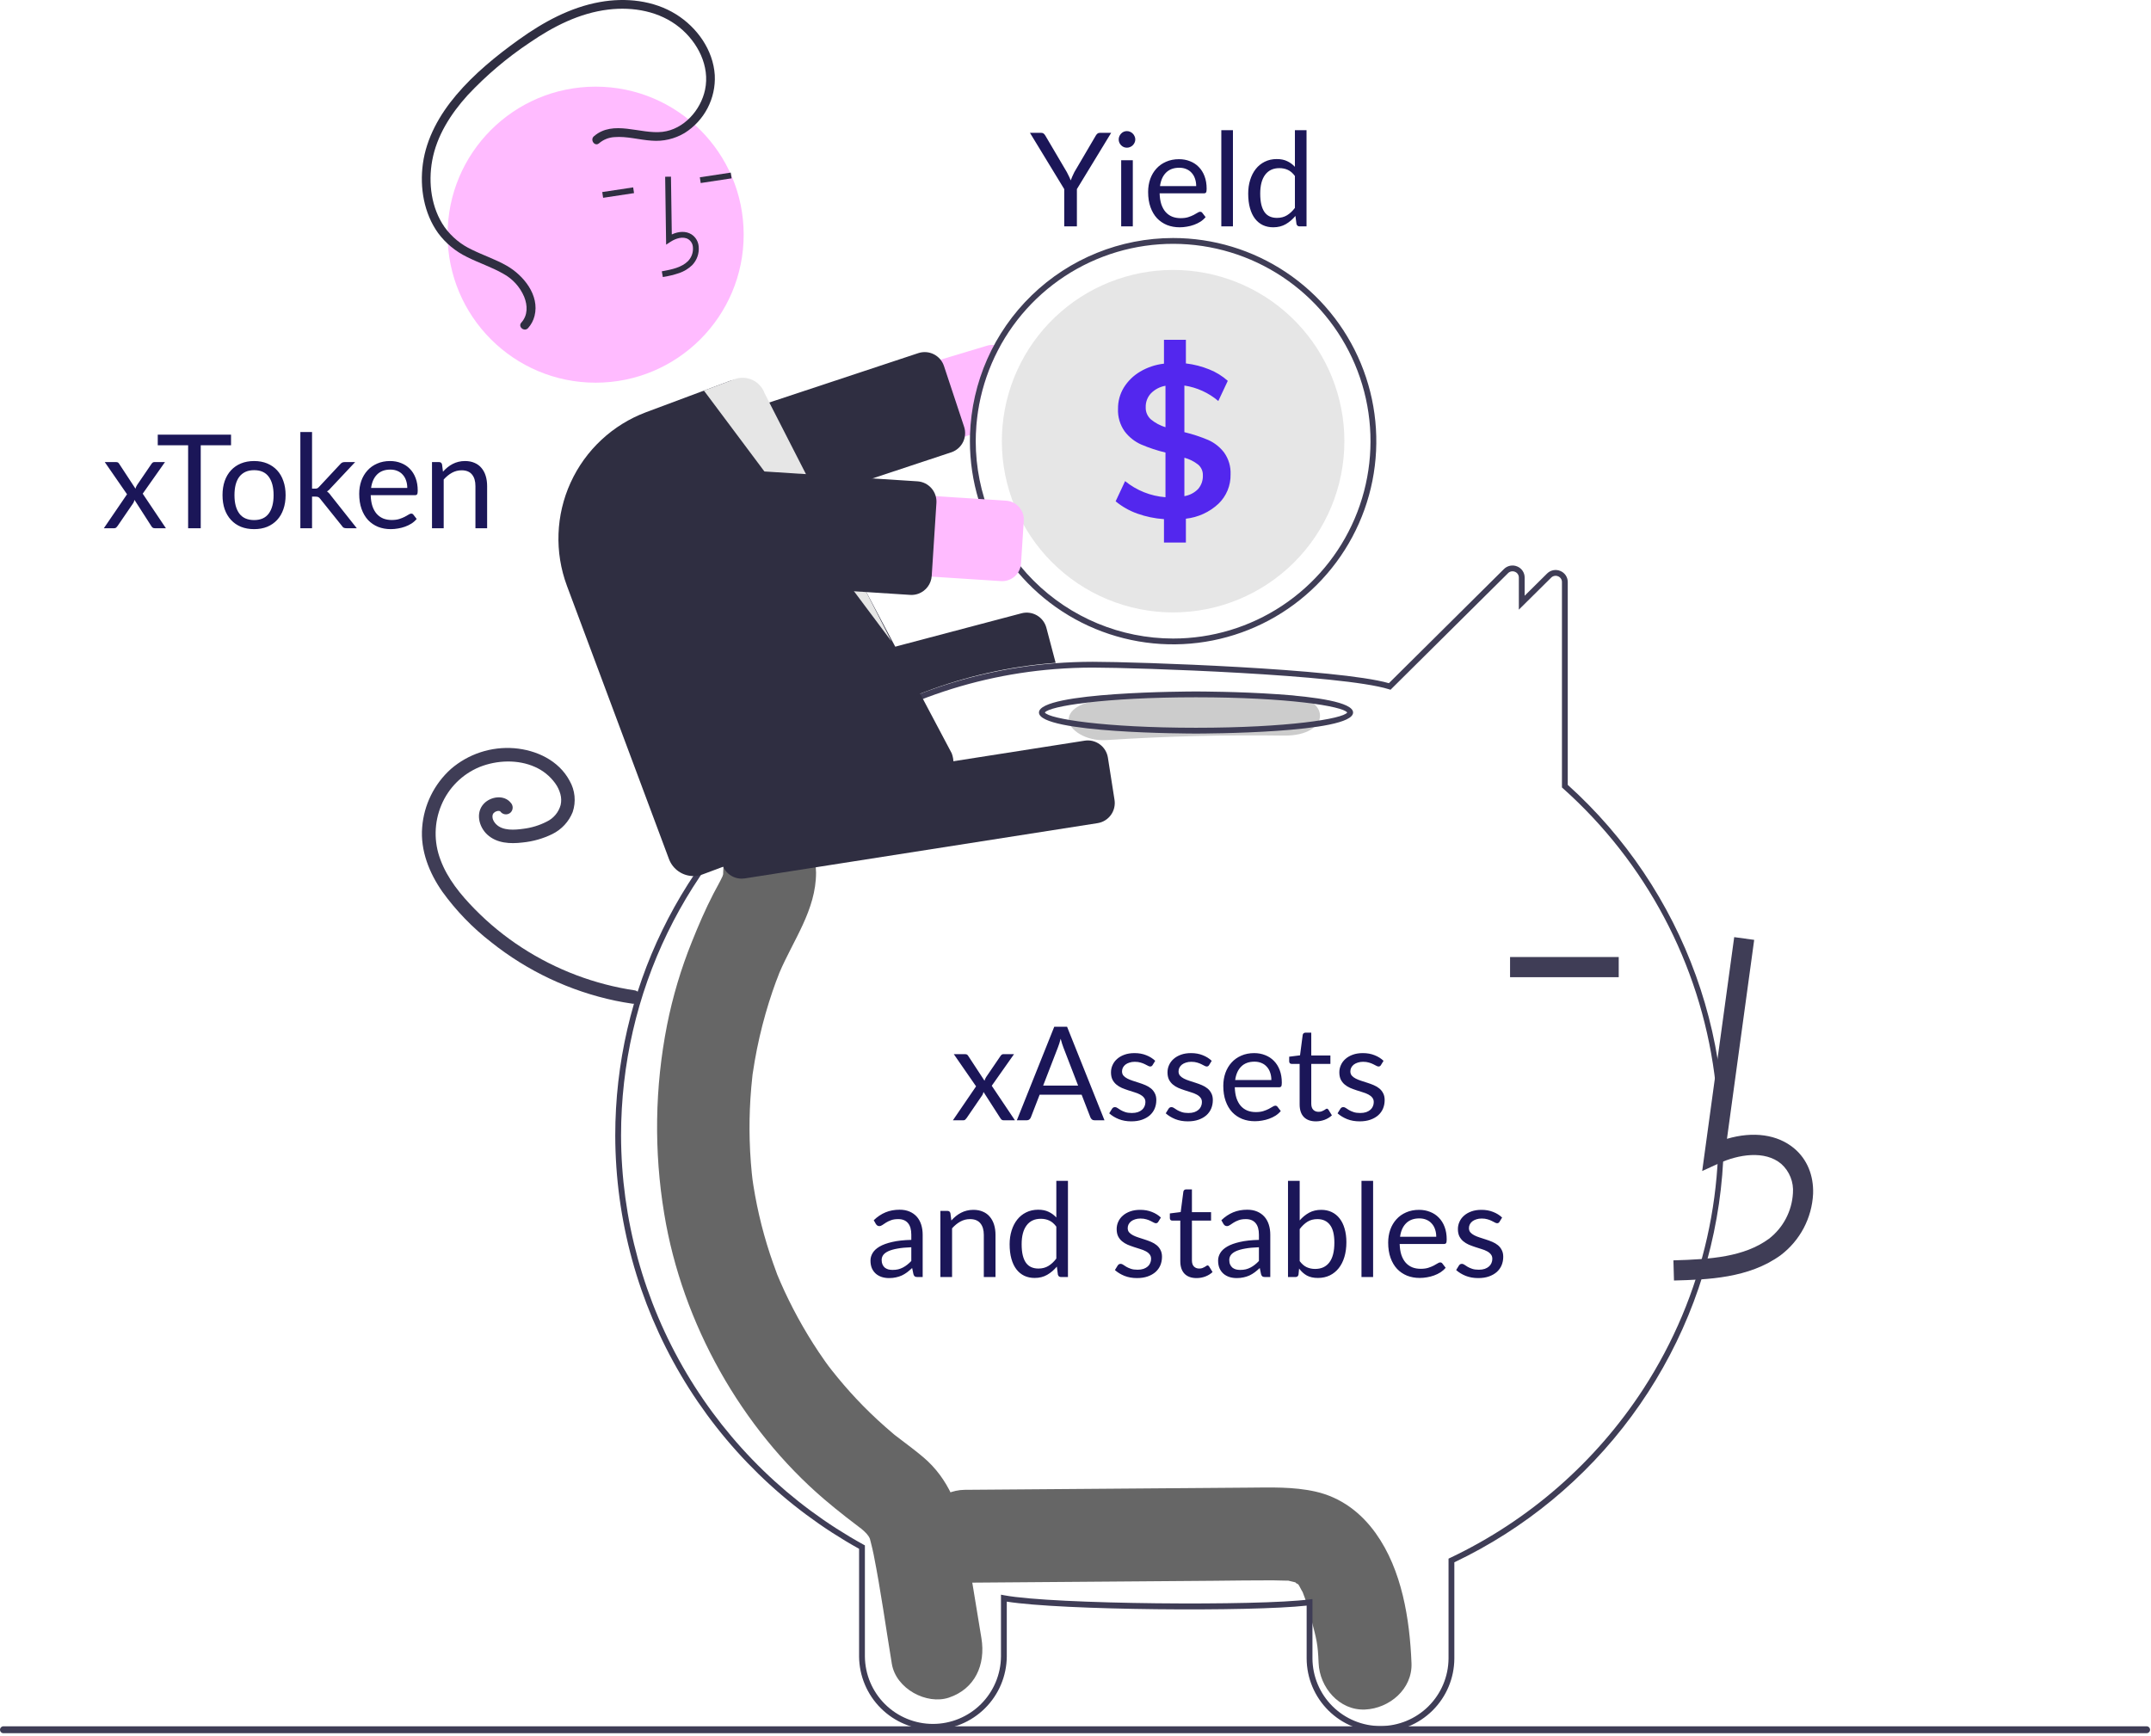
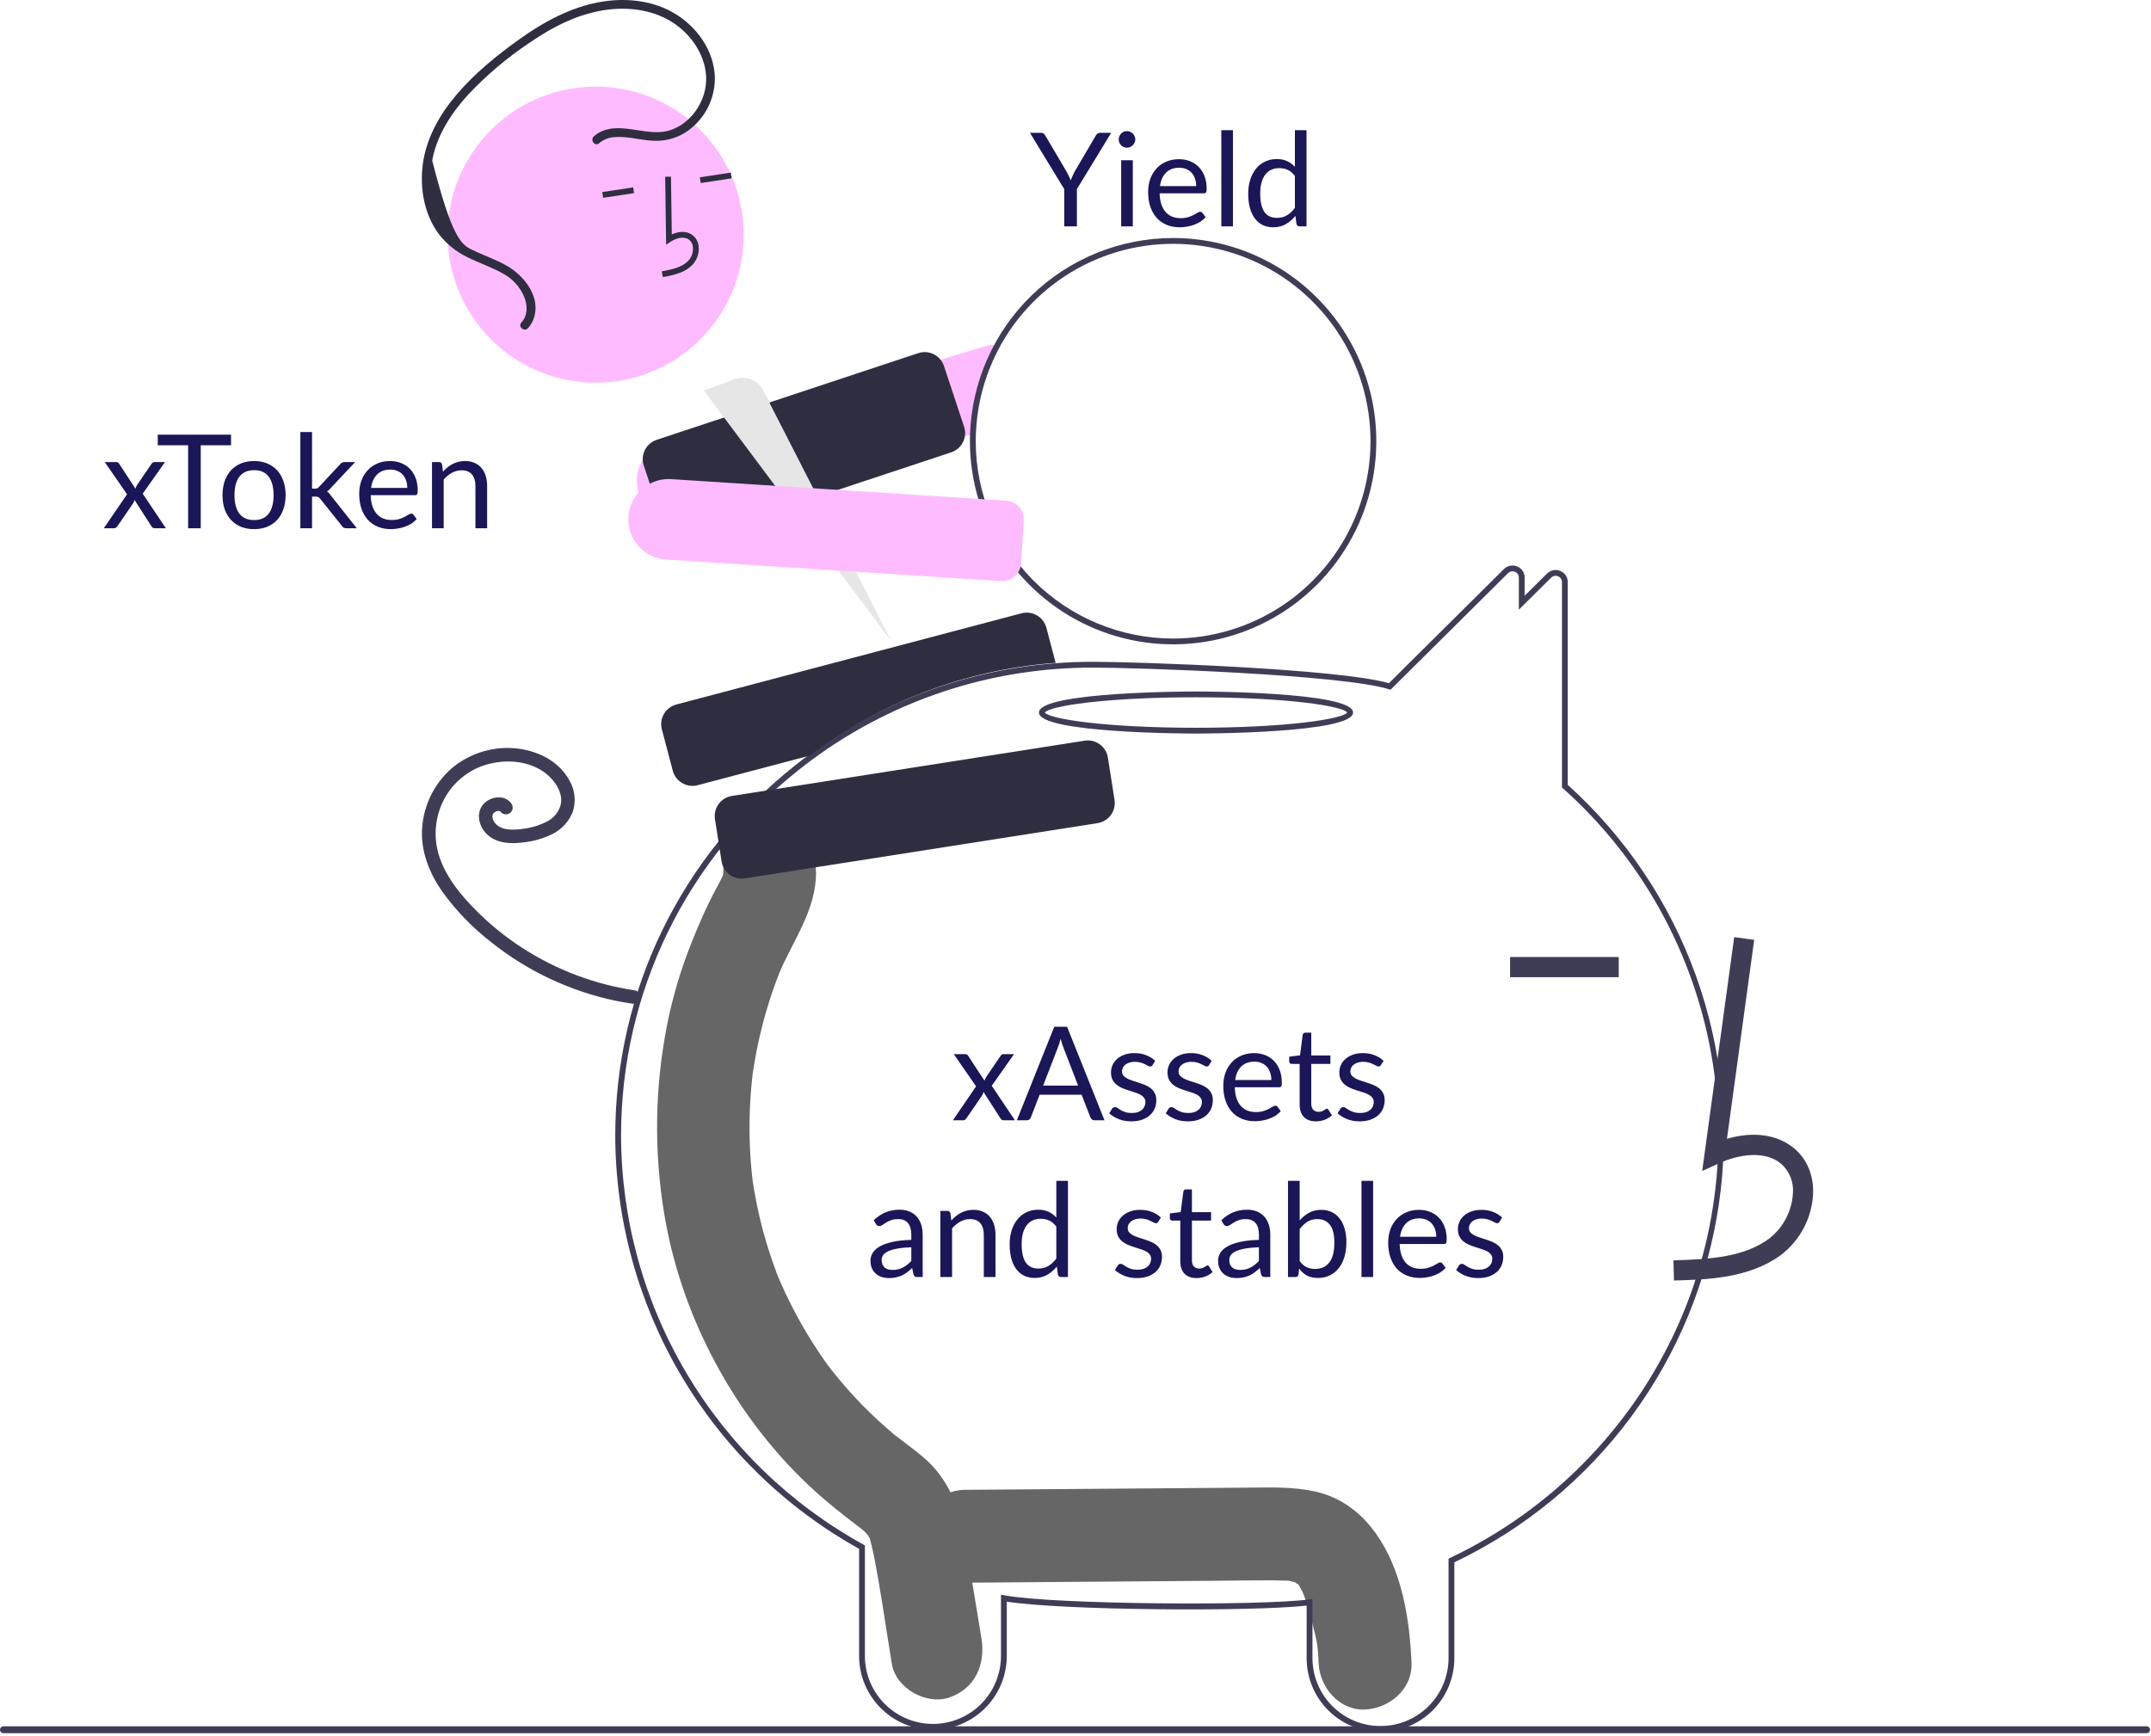
<svg xmlns="http://www.w3.org/2000/svg" width="741" height="598" viewBox="0 0 741 598" fill="none">
  <path d="M473.949 528.307C468.828 521.135 461.895 515.888 453.178 513.924C445.578 512.211 437.762 512.503 430.036 512.563L332.344 513.316C323.977 513.381 315.955 520.629 316.344 529.316C316.73 537.93 323.376 545.385 332.344 545.316C360.961 545.095 389.578 544.875 418.195 544.654C424.941 544.602 431.692 544.48 438.439 544.502C439.954 544.507 441.463 544.587 442.977 544.604C443.343 544.609 443.608 544.605 443.795 544.597C443.842 544.612 443.881 544.625 443.942 544.642C444.732 544.858 445.542 545.008 446.336 545.214C446.058 545.222 446.852 545.717 447.25 545.885C447.305 545.993 447.421 546.184 447.616 546.48C447.888 546.99 448.693 548.539 448.727 548.49C449.936 551.549 450.934 554.687 451.713 557.883C453.573 564.93 453.981 566.403 454.249 573.015C454.587 581.367 461.366 589.412 470.249 589.015C478.628 588.639 486.612 581.972 486.249 573.015C485.638 557.92 482.988 540.965 473.949 528.307Z" fill="#666666" />
  <path d="M338.087 564.413C336.252 553.293 334.452 542.166 332.581 531.053C330.683 519.779 326.807 509.455 318.033 502.055C315.689 500.079 313.258 498.233 310.817 496.393C309.959 495.746 309.102 495.098 308.254 494.437C308.203 494.398 308.171 494.373 308.127 494.339C308.034 494.258 307.922 494.163 307.772 494.036C304.115 490.941 300.582 487.709 297.216 484.273C294.227 481.221 291.369 478.039 288.641 474.728C287.96 473.9 287.287 473.066 286.623 472.224C286.508 472.079 285.893 471.284 285.488 470.765C285.111 470.246 284.422 469.308 284.306 469.144C283.53 468.047 282.768 466.94 282.02 465.822C276.924 458.187 272.511 450.118 268.833 441.707C268.468 440.873 268.112 440.034 267.765 439.19C267.671 438.932 267.551 438.602 267.391 438.161C266.649 436.123 265.91 434.087 265.232 432.024C263.792 427.644 262.554 423.198 261.518 418.688C261.006 416.461 260.545 414.223 260.135 411.973C259.923 410.817 259.726 409.657 259.542 408.496C259.511 408.303 259.332 407.049 259.226 406.341C259.148 405.63 259.002 404.37 258.982 404.175C258.865 403.004 258.761 401.832 258.671 400.659C258.466 398.019 258.328 395.374 258.256 392.725C258.132 388.018 258.217 383.31 258.508 378.604C258.674 375.959 258.911 373.321 259.202 370.688C259.219 370.526 259.233 370.398 259.246 370.282C259.263 370.164 259.284 370.031 259.308 369.864C259.524 368.409 259.75 366.956 260.004 365.508C260.963 360.008 262.211 354.563 263.743 349.195C264.468 346.656 265.256 344.137 266.106 341.639C266.485 340.53 266.875 339.426 267.278 338.325C267.252 338.396 268.461 335.31 268.477 335.206C273.272 323.877 281.114 313.549 281.125 300.68C281.132 291.966 273.761 283.62 265.125 284.022C260.82 284.184 256.745 286.012 253.76 289.119C250.776 292.226 249.114 296.371 249.125 300.68C249.125 300.875 249.124 301.042 249.124 301.204C249.043 301.475 248.976 301.702 248.915 301.902C247.98 303.934 246.835 305.865 245.808 307.846C242.998 313.27 240.599 318.871 238.32 324.555C234.589 333.81 231.734 343.395 229.791 353.183C225.567 374.629 225.239 396.661 228.823 418.223C235.026 456.036 255.485 492.232 283.926 516.562C286.394 518.674 288.922 520.714 291.475 522.713C292.531 523.541 293.596 524.352 294.666 525.159C295.172 525.541 297.268 527.193 296.346 526.392C298.328 528.084 299.163 528.936 299.672 530.182C299.746 530.469 299.846 530.86 299.983 531.393C300.341 532.798 300.682 534.2 300.965 535.625C303.441 548.077 305.162 560.737 307.23 573.269C308.651 581.88 319.252 587.484 326.912 584.903C335.828 581.899 339.609 573.639 338.087 564.413Z" fill="#666666" />
  <path d="M475.568 596.708C468.848 596.725 462.396 594.077 457.627 589.343C452.858 584.609 450.161 578.177 450.128 571.458V553.206C431.019 555.345 365.585 554.85 346.828 551.836V570.728C346.778 577.442 344.075 583.864 339.31 588.594C334.544 593.324 328.102 595.978 321.388 595.978C314.673 595.978 308.231 593.324 303.466 588.594C298.7 583.864 295.998 577.442 295.948 570.728V533.636C270.543 519.523 249.365 498.886 234.599 473.856C219.833 448.826 212.013 420.309 211.948 391.248C211.948 341.418 234.531 294.933 273.906 263.714C299.508 243.347 330.614 231.098 363.229 228.541C367.656 228.194 372.11 228.018 376.468 228.018C391.82 228.018 461.086 230.389 478.465 235.389L518.093 196.068C518.676 195.482 519.42 195.083 520.23 194.921C521.04 194.76 521.881 194.843 522.643 195.161C523.412 195.467 524.07 195.998 524.531 196.684C524.992 197.371 525.235 198.181 525.228 199.008V205.26L532.944 197.617C533.526 197.031 534.269 196.631 535.079 196.469C535.889 196.308 536.728 196.391 537.49 196.709C538.26 197.015 538.918 197.546 539.38 198.233C539.842 198.919 540.085 199.73 540.078 200.557V270.422C559.963 288.349 575.118 310.903 584.202 336.088C593.285 361.272 596.016 388.308 592.151 414.8C588.287 441.292 577.948 466.422 562.049 487.962C546.151 509.503 525.184 526.789 501.008 538.288V571.458C500.975 578.177 498.278 584.609 493.509 589.343C488.739 594.077 482.287 596.725 475.568 596.708V596.708ZM452.128 550.938V571.458C452.178 577.641 454.67 583.554 459.06 587.909C463.451 592.264 469.384 594.707 475.568 594.707C481.751 594.707 487.685 592.264 492.075 587.909C496.465 583.554 498.957 577.641 499.008 571.458V537.025L499.579 536.754C526.706 523.881 549.735 503.742 566.109 478.572C586.974 446.454 595.651 407.927 590.571 369.965C585.49 332.003 566.987 297.114 538.41 271.612L538.078 271.314V200.557C538.085 200.127 537.96 199.706 537.72 199.349C537.48 198.992 537.137 198.717 536.736 198.562C536.338 198.391 535.897 198.345 535.472 198.43C535.047 198.514 534.658 198.725 534.355 199.035L523.228 210.055V199.008C523.235 198.578 523.11 198.156 522.87 197.799C522.63 197.442 522.287 197.167 521.886 197.012C521.487 196.842 521.045 196.796 520.62 196.881C520.194 196.966 519.804 197.178 519.501 197.488L479.024 237.652L478.449 237.472C462.293 232.415 391.936 230.018 376.467 230.018C372.162 230.018 367.76 230.192 363.386 230.535C331.167 233.061 300.439 245.161 275.149 265.281C236.255 296.119 213.947 342.032 213.947 391.248C214.014 420.052 221.792 448.313 236.472 473.094C251.153 497.876 272.202 518.275 297.432 532.173L297.948 532.458V570.728C297.999 576.911 300.491 582.823 304.882 587.177C309.272 591.53 315.205 593.973 321.388 593.973C327.571 593.973 333.503 591.53 337.894 587.177C342.284 582.823 344.776 576.911 344.828 570.728V549.442L346.013 549.665C362.868 552.836 433.845 553.336 450.998 551.086L452.128 550.938Z" fill="#3F3D56" />
  <path d="M339.998 119.118L229.258 152.398C225.735 153.46 222.779 155.878 221.038 159.119C219.297 162.36 218.914 166.16 219.973 169.683C221.031 173.207 223.446 176.166 226.685 177.91C229.924 179.655 233.723 180.042 237.248 178.988L334.158 149.858L336.188 149.248C336.599 138.786 339.437 128.564 344.478 119.388C343.845 119.103 343.169 118.927 342.478 118.868C341.643 118.787 340.8 118.872 339.998 119.118Z" fill="#FFBBFF" />
  <path d="M235.333 186.083C233.863 186.079 232.431 185.614 231.24 184.752C230.049 183.891 229.158 182.677 228.695 181.282L221.77 160.386C221.481 159.513 221.366 158.592 221.433 157.675C221.5 156.758 221.747 155.863 222.159 155.042C222.572 154.22 223.142 153.488 223.838 152.887C224.533 152.286 225.341 151.828 226.213 151.539L316.345 121.669C317.217 121.38 318.138 121.265 319.055 121.332C319.972 121.398 320.866 121.645 321.688 122.057C322.509 122.47 323.242 123.04 323.843 123.736C324.444 124.431 324.902 125.238 325.191 126.111L332.116 147.007C332.692 148.725 332.577 150.601 331.794 152.236C331.011 153.871 329.623 155.137 327.923 155.766C327.84 155.797 327.756 155.827 327.671 155.854L237.542 185.723C236.829 185.961 236.083 186.082 235.333 186.083Z" fill="#2F2E41" />
  <path d="M404.128 82.008C385.937 82.015 368.462 89.1 355.403 101.763C342.343 114.427 334.724 131.675 334.157 149.858C334.137 150.568 334.128 151.288 334.128 152.008C334.128 165.852 338.233 179.386 345.925 190.898C353.616 202.409 364.549 211.381 377.34 216.679C390.131 221.977 404.205 223.364 417.784 220.663C431.363 217.962 443.835 211.295 453.625 201.505C463.415 191.715 470.082 179.243 472.783 165.664C475.484 152.085 474.097 138.011 468.799 125.22C463.501 112.429 454.529 101.496 443.018 93.805C431.506 86.113 417.972 82.008 404.128 82.008V82.008ZM404.128 220.008C386.099 219.989 368.814 212.819 356.065 200.07C343.317 187.322 336.146 170.037 336.128 152.008C336.128 151.078 336.148 150.158 336.188 149.248C336.729 135.927 341.174 123.06 348.97 112.246C356.766 101.432 367.568 93.148 380.035 88.424C392.501 83.7 406.08 82.745 419.085 85.677C432.09 88.609 443.946 95.299 453.179 104.915C462.412 114.531 468.615 126.649 471.016 139.763C473.417 152.876 471.91 166.406 466.683 178.669C461.457 190.933 452.74 201.39 441.618 208.74C430.496 216.09 417.459 220.008 404.128 220.008V220.008Z" fill="#3F3D56" />
-   <path d="M463.128 152.008C463.128 167.655 456.912 182.662 445.847 193.727C434.782 204.792 419.775 211.008 404.128 211.008C388.48 211.008 373.473 204.792 362.408 193.727C351.344 182.662 345.128 167.655 345.128 152.008C345.128 150.138 345.218 148.298 345.387 146.478C346.809 131.376 353.993 117.402 365.446 107.457C376.9 97.513 391.744 92.361 406.896 93.073C422.048 93.784 436.343 100.304 446.814 111.279C457.285 122.253 463.128 136.839 463.128 152.008V152.008Z" fill="#E6E6E6" />
-   <path d="M421.698 155.928C420.267 154.047 418.386 152.558 416.228 151.598C413.566 150.476 410.817 149.573 408.008 148.898V132.838C412.325 133.489 416.375 135.335 419.698 138.168L422.958 131.218C421.083 129.547 418.93 128.217 416.597 127.288C414.012 126.241 411.298 125.544 408.528 125.218V117.078H400.978V125.298C398.062 125.625 395.25 126.569 392.728 128.068C390.449 129.416 388.531 131.296 387.137 133.548C385.807 135.745 385.118 138.27 385.148 140.838C385.018 143.62 385.824 146.367 387.438 148.638C388.923 150.604 390.885 152.159 393.137 153.158C395.842 154.313 398.639 155.239 401.498 155.928V171.318C396.403 170.933 391.548 168.996 387.588 165.768L384.328 172.728C386.542 174.558 389.06 175.987 391.768 176.948C394.735 178.009 397.834 178.655 400.978 178.868V186.938H408.528V178.718C412.721 178.259 416.654 176.456 419.738 173.578C421.096 172.275 422.168 170.705 422.888 168.966C423.608 167.228 423.958 165.359 423.918 163.478C424.043 160.783 423.261 158.125 421.698 155.928V155.928ZM401.498 147.198C399.659 146.64 397.949 145.722 396.468 144.498C395.881 143.975 395.417 143.33 395.109 142.607C394.801 141.884 394.657 141.103 394.688 140.318C394.633 138.536 395.288 136.807 396.508 135.508C397.86 134.145 399.605 133.239 401.498 132.918V147.198ZM412.748 168.478C411.472 169.786 409.811 170.651 408.008 170.948V157.708C409.731 158.17 411.344 158.976 412.748 160.078C413.28 160.532 413.703 161.101 413.985 161.742C414.267 162.382 414.402 163.078 414.378 163.778C414.447 165.494 413.865 167.173 412.748 168.478V168.478Z" fill="#5327EE" />
  <path d="M238.547 270.772C237.001 270.769 235.499 270.257 234.274 269.314C233.049 268.371 232.17 267.05 231.772 265.556L228.002 251.286C227.53 249.492 227.788 247.585 228.721 245.982C229.654 244.379 231.184 243.211 232.977 242.735L351.917 211.305C353.712 210.837 355.619 211.098 357.222 212.033C358.824 212.967 359.992 214.498 360.468 216.29L363.662 228.38L363.064 228.427C332.559 230.798 303.372 241.858 278.956 260.298L278.783 260.382L240.323 270.541C239.743 270.694 239.146 270.772 238.547 270.772V270.772Z" fill="#2F2E41" />
  <path d="M218.848 341.258C204.895 339.197 191.552 334.151 179.726 326.466C173.867 322.661 168.443 318.225 163.552 313.238C158.724 308.313 154.105 302.716 151.714 296.158C149.413 290.091 149.532 283.372 152.045 277.389C154.524 271.443 159.26 266.723 165.214 264.264C171.204 261.875 178.44 261.619 184.269 264.235C187.047 265.453 189.451 267.388 191.234 269.841C192.062 270.972 192.676 272.246 193.044 273.599C193.385 274.825 193.416 276.117 193.134 277.358C192.793 278.598 192.19 279.749 191.366 280.736C190.543 281.723 189.518 282.523 188.36 283.081C185.813 284.389 183.052 285.231 180.208 285.568C177.348 285.958 173.24 286.313 170.94 284.017C170.467 283.563 170.095 283.014 169.848 282.406C169.675 281.941 169.616 281.441 169.675 280.948C169.642 281.165 169.814 280.476 169.804 280.503C169.768 280.605 169.61 280.853 169.834 280.472C169.904 280.346 169.982 280.225 170.067 280.109C169.991 280.207 169.824 280.371 170.123 280.09C170.369 279.82 170.685 279.625 171.037 279.525C171.175 279.485 171.316 279.453 171.454 279.415C171.807 279.318 171.103 279.42 171.464 279.408C171.603 279.404 171.744 279.407 171.883 279.401C172.237 279.385 171.533 279.305 171.873 279.39C172.004 279.423 172.135 279.455 172.265 279.496C172.547 279.585 172.065 279.289 172.256 279.511C172.48 279.77 172.021 279.258 172.276 279.51C172.402 279.634 172.522 279.766 172.633 279.904C173.075 280.34 173.67 280.584 174.291 280.584C174.911 280.584 175.507 280.34 175.948 279.904C176.375 279.457 176.613 278.864 176.613 278.246C176.613 277.629 176.375 277.035 175.948 276.589C173.637 273.724 169.071 274.432 166.733 276.853C163.751 279.942 164.932 284.836 167.832 287.531C171.116 290.582 175.767 290.794 179.991 290.282C183.561 289.94 187.039 288.957 190.26 287.38C193.46 285.808 195.963 283.104 197.284 279.792C197.88 278.025 198.095 276.151 197.912 274.294C197.73 272.438 197.156 270.641 196.228 269.023C192.498 262.012 184.776 258.418 177.143 257.795C173.213 257.487 169.262 257.962 165.516 259.191C161.771 260.421 158.307 262.381 155.324 264.958C149.575 270.133 146.035 277.32 145.436 285.033C144.77 293.029 147.872 300.794 152.395 307.247C157.131 313.804 162.781 319.647 169.175 324.6C181.674 334.579 196.336 341.494 211.987 344.791C213.848 345.176 215.72 345.505 217.602 345.779C218.2 345.924 218.832 345.835 219.367 345.531C219.903 345.227 220.303 344.73 220.485 344.142C220.646 343.542 220.564 342.904 220.258 342.364C219.951 341.824 219.445 341.427 218.848 341.258L218.848 341.258Z" fill="#3F3D56" />
-   <path d="M442.233 239.382C421.791 239.093 401.413 239.612 381.1 240.938C374.157 241.392 368.149 243.846 368.149 247.97C368.149 251.419 374.109 255.459 381.1 255.002C401.403 253.676 421.781 253.158 442.233 253.446C458.907 253.681 458.897 239.617 442.233 239.382Z" fill="#CCCCCC" />
  <path d="M412.019 252.749C409.81 252.749 357.914 252.667 357.914 245.498C357.914 238.33 409.81 238.248 412.019 238.248C414.229 238.248 466.125 238.33 466.125 245.498C466.125 252.667 414.229 252.749 412.019 252.749ZM359.943 245.498C361.363 247.672 380.439 250.749 412.019 250.749C443.599 250.749 462.675 247.672 464.096 245.498C462.676 243.325 443.599 240.248 412.019 240.248C380.439 240.248 361.363 243.326 359.943 245.498V245.498Z" fill="#3F3D56" />
  <path d="M576.673 441.2C588.162 440.881 602.459 440.482 613.474 432.436C616.754 429.941 619.449 426.76 621.37 423.115C623.291 419.469 624.392 415.448 624.595 411.332C624.82 404.978 622.524 399.431 618.13 395.718C612.377 390.857 603.976 389.717 594.923 392.377L604.302 323.829L597.417 322.886L586.39 403.473L592.14 400.834C598.806 397.776 607.957 396.22 613.644 401.026C615.04 402.282 616.128 403.843 616.823 405.589C617.517 407.334 617.8 409.216 617.649 411.088C617.481 414.151 616.654 417.142 615.227 419.857C613.799 422.572 611.803 424.948 609.374 426.823C600.802 433.084 589.406 433.891 576.48 434.253L576.673 441.2Z" fill="#3F3D56" />
  <path d="M557.635 329.741H520.203V336.691H557.635V329.741Z" fill="#3F3D56" />
  <path d="M255.485 302.738C253.819 302.732 252.209 302.134 250.944 301.05C249.679 299.965 248.841 298.466 248.581 296.82L246.296 282.239C246.011 280.405 246.465 278.532 247.558 277.033C248.652 275.533 250.295 274.528 252.129 274.239L373.66 255.197C375.494 254.911 377.366 255.365 378.866 256.458C380.365 257.552 381.37 259.195 381.659 261.029L383.944 275.611C384.229 277.444 383.775 279.317 382.682 280.816C381.589 282.316 379.945 283.321 378.112 283.61L256.58 302.652C256.218 302.709 255.852 302.737 255.485 302.738Z" fill="#2F2E41" />
  <path d="M205.189 131.855C233.356 131.855 256.189 109.021 256.189 80.855C256.189 52.688 233.356 29.855 205.189 29.855C177.023 29.855 154.189 52.688 154.189 80.855C154.189 109.021 177.023 131.855 205.189 131.855Z" fill="#FFBBFF" />
  <path d="M234.065 94.051C235.695 93.481 237.184 92.568 238.432 91.374C239.257 90.524 239.887 89.502 240.276 88.382C240.666 87.263 240.806 86.071 240.686 84.891C240.617 84.051 240.354 83.237 239.918 82.515C239.483 81.793 238.886 81.181 238.174 80.727C236.329 79.592 233.89 79.635 231.427 80.777L231.143 60.869L229.143 60.897L229.477 84.301L231 83.303C232.765 82.147 235.301 81.309 237.126 82.431C237.578 82.728 237.954 83.126 238.227 83.592C238.5 84.058 238.662 84.582 238.699 85.121C238.783 85.999 238.677 86.886 238.388 87.72C238.099 88.554 237.633 89.316 237.023 89.954C234.855 92.105 231.646 92.826 227.984 93.485L228.338 95.454C230.285 95.158 232.202 94.688 234.065 94.051V94.051Z" fill="#2F2E41" />
  <path d="M251.737 59.471L241.087 61.084L241.386 63.062L252.036 61.449L251.737 59.471Z" fill="#2F2E41" />
  <path d="M218.12 64.561L207.47 66.174L207.769 68.151L218.419 66.539L218.12 64.561Z" fill="#2F2E41" />
-   <path d="M238.892 301.846C237.058 301.842 235.269 301.28 233.762 300.234C232.255 299.188 231.103 297.708 230.458 295.991L195.295 201.822C190.997 190.273 191.456 177.49 196.571 166.279C201.686 155.068 211.039 146.343 222.579 142.02L251.171 131.344C252.276 130.928 253.453 130.735 254.634 130.776C255.814 130.817 256.975 131.091 258.049 131.582C259.12 132.061 260.086 132.749 260.888 133.605C261.691 134.461 262.315 135.468 262.724 136.568L327.861 259.552C328.284 260.661 328.483 261.843 328.447 263.029C328.412 264.215 328.142 265.383 327.654 266.465C327.165 267.546 326.467 268.521 325.601 269.332C324.734 270.143 323.716 270.774 322.604 271.19L242.038 301.274C241.032 301.651 239.967 301.845 238.892 301.846Z" fill="#2F2E41" />
  <path d="M242.496 134.582L307.125 221.008L263.393 135.49C263.032 134.492 262.478 133.575 261.762 132.791C261.047 132.008 260.184 131.373 259.223 130.923C258.262 130.473 257.222 130.216 256.161 130.169C255.101 130.121 254.042 130.282 253.044 130.644L242.496 134.582Z" fill="#E6E6E6" />
  <path d="M344.828 200.218L229.433 192.784C227.614 192.667 225.836 192.193 224.2 191.389C222.565 190.584 221.103 189.466 219.9 188.097C218.697 186.728 217.775 185.135 217.187 183.41C216.599 181.685 216.357 179.861 216.474 178.042C216.591 176.223 217.066 174.445 217.87 172.809C218.674 171.173 219.793 169.712 221.162 168.509C222.531 167.306 224.123 166.384 225.849 165.796C227.574 165.208 229.398 164.966 231.217 165.083L346.612 172.516C347.464 172.57 348.297 172.792 349.063 173.169C349.829 173.546 350.513 174.069 351.077 174.711C351.64 175.352 352.072 176.098 352.347 176.906C352.623 177.714 352.736 178.568 352.681 179.42L351.733 194.149C351.622 195.869 350.832 197.475 349.537 198.613C348.242 199.751 346.548 200.328 344.828 200.218Z" fill="#FFBBFF" />
-   <path d="M313.993 204.983C313.84 204.983 313.688 204.978 313.535 204.968H313.534L218.778 198.865C217.861 198.806 216.964 198.566 216.139 198.161C215.314 197.755 214.577 197.191 213.97 196.501C213.363 195.81 212.898 195.007 212.602 194.137C212.306 193.267 212.183 192.347 212.243 191.43L213.863 166.271C213.922 165.354 214.161 164.457 214.567 163.632C214.973 162.807 215.537 162.07 216.227 161.464C216.918 160.857 217.721 160.392 218.591 160.095C219.461 159.799 220.381 159.677 221.299 159.736L316.055 165.839C317.907 165.96 319.635 166.811 320.86 168.205C322.085 169.599 322.707 171.422 322.59 173.274L320.97 198.433C320.881 199.781 320.404 201.075 319.598 202.159C318.792 203.243 317.689 204.071 316.424 204.544C315.646 204.835 314.823 204.983 313.993 204.983V204.983Z" fill="#2F2E41" />
-   <path d="M204.605 46.941C211.314 41.17 220.527 46.332 228.221 45.428C235.583 44.564 241.395 37.961 242.88 30.946C244.612 22.762 240.364 14.563 234.103 9.46C227.246 3.872 218.151 2.267 209.533 3.301C199.655 4.486 190.622 9.091 182.516 14.66C174.692 19.869 167.497 25.966 161.074 32.829C155.323 39.181 150.451 46.752 148.895 55.299C147.481 63.066 148.56 71.674 153.152 78.254C155.587 81.627 158.85 84.315 162.626 86.059C166.564 87.993 170.764 89.375 174.578 91.561C180.346 94.866 185.952 101.72 184.145 108.852C183.758 110.41 182.993 111.849 181.919 113.042C180.629 114.475 178.301 112.581 179.595 111.145C181.867 108.622 181.778 105.257 180.567 102.245C179.126 98.85 176.576 96.046 173.333 94.29C169.34 92.007 164.932 90.598 160.839 88.519C156.922 86.619 153.522 83.801 150.928 80.305C146.03 73.498 144.564 64.639 145.675 56.444C146.877 47.575 151.434 39.517 157.146 32.764C163.362 25.414 170.998 19.193 178.798 13.604C187.168 7.607 196.416 2.537 206.648 0.704C215.519 -0.886 225.133 0.093 232.89 4.927C240.13 9.439 245.682 17.2 246.234 25.873C246.432 29.819 245.576 33.747 243.752 37.252C241.928 40.757 239.203 43.713 235.858 45.815C232.425 47.87 228.434 48.794 224.448 48.459C220.186 48.186 215.921 46.881 211.632 47.243C209.691 47.361 207.842 48.108 206.364 49.372C204.898 50.632 203.151 48.191 204.605 46.941V46.941Z" fill="#2F2E41" />
+   <path d="M204.605 46.941C211.314 41.17 220.527 46.332 228.221 45.428C235.583 44.564 241.395 37.961 242.88 30.946C244.612 22.762 240.364 14.563 234.103 9.46C227.246 3.872 218.151 2.267 209.533 3.301C199.655 4.486 190.622 9.091 182.516 14.66C174.692 19.869 167.497 25.966 161.074 32.829C155.323 39.181 150.451 46.752 148.895 55.299C155.587 81.627 158.85 84.315 162.626 86.059C166.564 87.993 170.764 89.375 174.578 91.561C180.346 94.866 185.952 101.72 184.145 108.852C183.758 110.41 182.993 111.849 181.919 113.042C180.629 114.475 178.301 112.581 179.595 111.145C181.867 108.622 181.778 105.257 180.567 102.245C179.126 98.85 176.576 96.046 173.333 94.29C169.34 92.007 164.932 90.598 160.839 88.519C156.922 86.619 153.522 83.801 150.928 80.305C146.03 73.498 144.564 64.639 145.675 56.444C146.877 47.575 151.434 39.517 157.146 32.764C163.362 25.414 170.998 19.193 178.798 13.604C187.168 7.607 196.416 2.537 206.648 0.704C215.519 -0.886 225.133 0.093 232.89 4.927C240.13 9.439 245.682 17.2 246.234 25.873C246.432 29.819 245.576 33.747 243.752 37.252C241.928 40.757 239.203 43.713 235.858 45.815C232.425 47.87 228.434 48.794 224.448 48.459C220.186 48.186 215.921 46.881 211.632 47.243C209.691 47.361 207.842 48.108 206.364 49.372C204.898 50.632 203.151 48.191 204.605 46.941V46.941Z" fill="#2F2E41" />
  <path d="M739.485 597.175H1.191C0.875 597.174 0.574 597.048 0.351 596.825C0.128 596.602 0.003 596.3 0.003 595.984C0.003 595.669 0.128 595.367 0.351 595.144C0.574 594.921 0.875 594.795 1.191 594.794H739.485C739.8 594.794 740.103 594.919 740.327 595.143C740.55 595.366 740.675 595.669 740.675 595.984C740.675 596.3 740.55 596.603 740.327 596.826C740.103 597.05 739.8 597.175 739.485 597.175V597.175Z" fill="#3F3D56" />
  <path d="M349.638 386H345.79C345.46 386 345.198 385.917 345.003 385.752C344.823 385.572 344.673 385.377 344.553 385.167L338.815 376.235C338.755 376.445 338.688 376.655 338.613 376.865C338.553 377.06 338.463 377.24 338.343 377.405L333.033 385.167C332.883 385.377 332.718 385.572 332.538 385.752C332.373 385.917 332.14 386 331.84 386H328.263L336.25 374.3L328.578 363.207H332.425C332.755 363.207 332.995 363.26 333.145 363.365C333.295 363.47 333.43 363.62 333.55 363.815L339.153 372.365C339.273 371.93 339.46 371.51 339.715 371.105L344.62 363.905C344.755 363.695 344.898 363.53 345.048 363.41C345.213 363.275 345.408 363.207 345.633 363.207H349.323L341.65 374.097L349.638 386ZM371.397 374.03L366.335 360.912C366.185 360.522 366.027 360.072 365.862 359.562C365.697 359.037 365.54 358.482 365.39 357.897C365.075 359.112 364.752 360.125 364.422 360.935L359.36 374.03H371.397ZM380.487 386H377.112C376.722 386 376.407 385.902 376.167 385.707C375.927 385.512 375.747 385.265 375.627 384.965L372.612 377.18H358.145L355.13 384.965C355.04 385.235 354.867 385.475 354.612 385.685C354.357 385.895 354.042 386 353.667 386H350.292L363.185 353.757H367.595L380.487 386ZM397.059 366.965C396.879 367.295 396.601 367.46 396.226 367.46C396.001 367.46 395.746 367.377 395.461 367.212C395.176 367.047 394.824 366.867 394.404 366.672C393.999 366.462 393.511 366.275 392.941 366.11C392.371 365.93 391.696 365.84 390.916 365.84C390.241 365.84 389.634 365.93 389.094 366.11C388.554 366.275 388.089 366.507 387.699 366.807C387.324 367.107 387.031 367.46 386.821 367.865C386.626 368.255 386.529 368.682 386.529 369.147C386.529 369.732 386.694 370.22 387.024 370.61C387.369 371 387.819 371.337 388.374 371.622C388.929 371.907 389.559 372.162 390.264 372.387C390.969 372.597 391.689 372.83 392.424 373.085C393.174 373.325 393.901 373.595 394.606 373.895C395.311 374.195 395.941 374.57 396.496 375.02C397.051 375.47 397.494 376.025 397.824 376.685C398.169 377.33 398.341 378.11 398.341 379.025C398.341 380.075 398.154 381.05 397.779 381.95C397.404 382.835 396.849 383.607 396.114 384.267C395.379 384.912 394.479 385.422 393.414 385.797C392.349 386.173 391.119 386.36 389.724 386.36C388.134 386.36 386.694 386.105 385.404 385.595C384.114 385.07 383.019 384.402 382.119 383.592L383.064 382.062C383.184 381.867 383.326 381.717 383.491 381.612C383.656 381.507 383.866 381.455 384.121 381.455C384.391 381.455 384.676 381.56 384.976 381.77C385.276 381.98 385.636 382.212 386.056 382.467C386.491 382.722 387.016 382.955 387.631 383.165C388.246 383.375 389.011 383.48 389.926 383.48C390.706 383.48 391.389 383.382 391.974 383.188C392.559 382.977 393.046 382.7 393.436 382.355C393.826 382.01 394.111 381.612 394.291 381.162C394.486 380.712 394.584 380.232 394.584 379.722C394.584 379.092 394.411 378.575 394.066 378.17C393.736 377.75 393.294 377.397 392.739 377.112C392.184 376.812 391.546 376.557 390.826 376.347C390.121 376.122 389.394 375.89 388.644 375.65C387.909 375.41 387.181 375.14 386.461 374.84C385.756 374.525 385.126 374.135 384.571 373.67C384.016 373.205 383.566 372.635 383.221 371.96C382.891 371.27 382.726 370.437 382.726 369.462C382.726 368.592 382.906 367.76 383.266 366.965C383.626 366.155 384.151 365.45 384.841 364.85C385.531 364.235 386.379 363.747 387.384 363.388C388.389 363.027 389.536 362.847 390.826 362.847C392.326 362.847 393.669 363.087 394.854 363.567C396.054 364.032 397.089 364.677 397.959 365.502L397.059 366.965ZM416.527 366.965C416.347 367.295 416.069 367.46 415.694 367.46C415.469 367.46 415.214 367.377 414.929 367.212C414.644 367.047 414.292 366.867 413.872 366.672C413.467 366.462 412.979 366.275 412.409 366.11C411.839 365.93 411.164 365.84 410.384 365.84C409.709 365.84 409.102 365.93 408.562 366.11C408.022 366.275 407.557 366.507 407.167 366.807C406.792 367.107 406.499 367.46 406.289 367.865C406.094 368.255 405.997 368.682 405.997 369.147C405.997 369.732 406.162 370.22 406.492 370.61C406.837 371 407.287 371.337 407.842 371.622C408.397 371.907 409.027 372.162 409.732 372.387C410.437 372.597 411.157 372.83 411.892 373.085C412.642 373.325 413.369 373.595 414.074 373.895C414.779 374.195 415.409 374.57 415.964 375.02C416.519 375.47 416.962 376.025 417.292 376.685C417.637 377.33 417.809 378.11 417.809 379.025C417.809 380.075 417.622 381.05 417.247 381.95C416.872 382.835 416.317 383.607 415.582 384.267C414.847 384.912 413.947 385.422 412.882 385.797C411.817 386.173 410.587 386.36 409.192 386.36C407.602 386.36 406.162 386.105 404.872 385.595C403.582 385.07 402.487 384.402 401.587 383.592L402.532 382.062C402.652 381.867 402.794 381.717 402.959 381.612C403.124 381.507 403.334 381.455 403.589 381.455C403.859 381.455 404.144 381.56 404.444 381.77C404.744 381.98 405.104 382.212 405.524 382.467C405.959 382.722 406.484 382.955 407.099 383.165C407.714 383.375 408.479 383.48 409.394 383.48C410.174 383.48 410.857 383.382 411.442 383.188C412.027 382.977 412.514 382.7 412.904 382.355C413.294 382.01 413.579 381.612 413.759 381.162C413.954 380.712 414.052 380.232 414.052 379.722C414.052 379.092 413.879 378.575 413.534 378.17C413.204 377.75 412.762 377.397 412.207 377.112C411.652 376.812 411.014 376.557 410.294 376.347C409.589 376.122 408.862 375.89 408.112 375.65C407.377 375.41 406.649 375.14 405.929 374.84C405.224 374.525 404.594 374.135 404.039 373.67C403.484 373.205 403.034 372.635 402.689 371.96C402.359 371.27 402.194 370.437 402.194 369.462C402.194 368.592 402.374 367.76 402.734 366.965C403.094 366.155 403.619 365.45 404.309 364.85C404.999 364.235 405.847 363.747 406.852 363.388C407.857 363.027 409.004 362.847 410.294 362.847C411.794 362.847 413.137 363.087 414.322 363.567C415.522 364.032 416.557 364.677 417.427 365.502L416.527 366.965ZM437.974 372.117C437.974 371.187 437.839 370.34 437.569 369.575C437.314 368.795 436.932 368.127 436.422 367.572C435.927 367.002 435.319 366.567 434.599 366.267C433.879 365.952 433.062 365.795 432.147 365.795C430.227 365.795 428.704 366.357 427.579 367.482C426.469 368.592 425.779 370.137 425.509 372.117H437.974ZM441.214 382.805C440.719 383.405 440.127 383.93 439.437 384.38C438.747 384.815 438.004 385.175 437.209 385.46C436.429 385.745 435.619 385.955 434.779 386.09C433.939 386.24 433.107 386.315 432.282 386.315C430.707 386.315 429.252 386.052 427.917 385.527C426.597 384.987 425.449 384.207 424.474 383.188C423.514 382.152 422.764 380.877 422.224 379.362C421.684 377.847 421.414 376.107 421.414 374.142C421.414 372.552 421.654 371.067 422.134 369.687C422.629 368.307 423.334 367.115 424.249 366.11C425.164 365.09 426.282 364.295 427.602 363.725C428.922 363.14 430.407 362.847 432.057 362.847C433.422 362.847 434.682 363.08 435.837 363.545C437.007 363.995 438.012 364.655 438.852 365.525C439.707 366.38 440.374 367.445 440.854 368.72C441.334 369.98 441.574 371.42 441.574 373.04C441.574 373.67 441.507 374.09 441.372 374.3C441.237 374.51 440.982 374.615 440.607 374.615H425.374C425.419 376.055 425.614 377.307 425.959 378.372C426.319 379.437 426.814 380.33 427.444 381.05C428.074 381.755 428.824 382.287 429.694 382.647C430.564 382.992 431.539 383.165 432.619 383.165C433.624 383.165 434.487 383.052 435.207 382.827C435.942 382.587 436.572 382.332 437.097 382.062C437.622 381.792 438.057 381.545 438.402 381.32C438.762 381.08 439.069 380.96 439.324 380.96C439.654 380.96 439.909 381.087 440.089 381.342L441.214 382.805ZM453.316 386.36C451.516 386.36 450.128 385.857 449.153 384.852C448.193 383.847 447.713 382.4 447.713 380.51V366.56H444.968C444.728 366.56 444.526 366.492 444.361 366.357C444.196 366.207 444.113 365.982 444.113 365.682V364.085L447.848 363.612L448.771 356.57C448.816 356.345 448.913 356.165 449.063 356.03C449.228 355.88 449.438 355.805 449.693 355.805H451.718V363.657H458.311V366.56H451.718V380.24C451.718 381.2 451.951 381.912 452.416 382.377C452.881 382.842 453.481 383.075 454.216 383.075C454.636 383.075 454.996 383.022 455.296 382.917C455.611 382.797 455.881 382.67 456.106 382.535C456.331 382.4 456.518 382.28 456.668 382.175C456.833 382.055 456.976 381.995 457.096 381.995C457.306 381.995 457.493 382.122 457.658 382.377L458.828 384.29C458.138 384.935 457.306 385.445 456.331 385.82C455.356 386.18 454.351 386.36 453.316 386.36ZM475.721 366.965C475.541 367.295 475.263 367.46 474.888 367.46C474.663 367.46 474.408 367.377 474.123 367.212C473.838 367.047 473.486 366.867 473.066 366.672C472.661 366.462 472.173 366.275 471.603 366.11C471.033 365.93 470.358 365.84 469.578 365.84C468.903 365.84 468.296 365.93 467.756 366.11C467.216 366.275 466.751 366.507 466.361 366.807C465.986 367.107 465.693 367.46 465.483 367.865C465.288 368.255 465.191 368.682 465.191 369.147C465.191 369.732 465.356 370.22 465.686 370.61C466.031 371 466.481 371.337 467.036 371.622C467.591 371.907 468.221 372.162 468.926 372.387C469.631 372.597 470.351 372.83 471.086 373.085C471.836 373.325 472.563 373.595 473.268 373.895C473.973 374.195 474.603 374.57 475.158 375.02C475.713 375.47 476.156 376.025 476.486 376.685C476.831 377.33 477.003 378.11 477.003 379.025C477.003 380.075 476.816 381.05 476.441 381.95C476.066 382.835 475.511 383.607 474.776 384.267C474.041 384.912 473.141 385.422 472.076 385.797C471.011 386.173 469.781 386.36 468.386 386.36C466.796 386.36 465.356 386.105 464.066 385.595C462.776 385.07 461.681 384.402 460.781 383.592L461.726 382.062C461.846 381.867 461.988 381.717 462.153 381.612C462.318 381.507 462.528 381.455 462.783 381.455C463.053 381.455 463.338 381.56 463.638 381.77C463.938 381.98 464.298 382.212 464.718 382.467C465.153 382.722 465.678 382.955 466.293 383.165C466.908 383.375 467.673 383.48 468.588 383.48C469.368 383.48 470.051 383.382 470.636 383.188C471.221 382.977 471.708 382.7 472.098 382.355C472.488 382.01 472.773 381.612 472.953 381.162C473.148 380.712 473.246 380.232 473.246 379.722C473.246 379.092 473.073 378.575 472.728 378.17C472.398 377.75 471.956 377.397 471.401 377.112C470.846 376.812 470.208 376.557 469.488 376.347C468.783 376.122 468.056 375.89 467.306 375.65C466.571 375.41 465.843 375.14 465.123 374.84C464.418 374.525 463.788 374.135 463.233 373.67C462.678 373.205 462.228 372.635 461.883 371.96C461.553 371.27 461.388 370.437 461.388 369.462C461.388 368.592 461.568 367.76 461.928 366.965C462.288 366.155 462.813 365.45 463.503 364.85C464.193 364.235 465.041 363.747 466.046 363.388C467.051 363.027 468.198 362.847 469.488 362.847C470.988 362.847 472.331 363.087 473.516 363.567C474.716 364.032 475.751 364.677 476.621 365.502L475.721 366.965ZM313.937 429.74C312.092 429.8 310.517 429.95 309.212 430.19C307.922 430.415 306.864 430.715 306.039 431.09C305.229 431.465 304.637 431.907 304.262 432.417C303.902 432.927 303.722 433.497 303.722 434.127C303.722 434.727 303.819 435.245 304.014 435.68C304.209 436.115 304.472 436.475 304.802 436.76C305.147 437.03 305.544 437.232 305.994 437.367C306.459 437.487 306.954 437.547 307.479 437.547C308.184 437.547 308.829 437.48 309.414 437.345C309.999 437.195 310.547 436.985 311.057 436.715C311.582 436.445 312.077 436.122 312.542 435.747C313.022 435.372 313.487 434.945 313.937 434.465V429.74ZM300.999 420.425C302.259 419.21 303.617 418.302 305.072 417.702C306.527 417.102 308.139 416.802 309.909 416.802C311.184 416.802 312.317 417.012 313.307 417.432C314.297 417.852 315.129 418.437 315.804 419.187C316.479 419.937 316.989 420.845 317.334 421.91C317.679 422.975 317.852 424.145 317.852 425.42V440H316.074C315.684 440 315.384 439.94 315.174 439.82C314.964 439.685 314.799 439.43 314.679 439.055L314.229 436.895C313.629 437.45 313.044 437.945 312.474 438.38C311.904 438.8 311.304 439.16 310.674 439.46C310.044 439.745 309.369 439.962 308.649 440.113C307.944 440.278 307.157 440.36 306.287 440.36C305.402 440.36 304.569 440.24 303.789 440C303.009 439.745 302.327 439.37 301.742 438.875C301.172 438.38 300.714 437.757 300.369 437.007C300.039 436.242 299.874 435.342 299.874 434.307C299.874 433.407 300.122 432.545 300.617 431.72C301.112 430.88 301.914 430.137 303.024 429.492C304.134 428.847 305.582 428.322 307.367 427.917C309.152 427.498 311.342 427.257 313.937 427.197V425.42C313.937 423.65 313.554 422.315 312.789 421.415C312.024 420.5 310.907 420.042 309.437 420.042C308.447 420.042 307.614 420.17 306.939 420.425C306.279 420.665 305.702 420.942 305.207 421.257C304.727 421.557 304.307 421.835 303.947 422.09C303.602 422.33 303.257 422.45 302.912 422.45C302.642 422.45 302.409 422.382 302.214 422.247C302.019 422.097 301.854 421.917 301.719 421.707L300.999 420.425ZM327.732 420.515C328.227 419.96 328.752 419.457 329.307 419.007C329.862 418.557 330.447 418.175 331.062 417.86C331.692 417.53 332.352 417.282 333.042 417.117C333.747 416.937 334.505 416.847 335.315 416.847C336.56 416.847 337.655 417.057 338.6 417.477C339.56 417.882 340.355 418.467 340.985 419.232C341.63 419.982 342.117 420.89 342.447 421.955C342.777 423.02 342.942 424.197 342.942 425.487V440H338.915V425.487C338.915 423.762 338.517 422.427 337.722 421.482C336.942 420.522 335.75 420.042 334.145 420.042C332.96 420.042 331.85 420.327 330.815 420.897C329.795 421.467 328.85 422.24 327.98 423.215V440H323.952V417.207H326.36C326.93 417.207 327.282 417.485 327.417 418.04L327.732 420.515ZM363.895 422.63C363.145 421.625 362.335 420.927 361.465 420.537C360.595 420.132 359.62 419.93 358.54 419.93C356.425 419.93 354.798 420.687 353.658 422.202C352.518 423.717 351.948 425.877 351.948 428.682C351.948 430.167 352.075 431.442 352.33 432.507C352.585 433.557 352.96 434.427 353.455 435.117C353.95 435.792 354.558 436.287 355.278 436.602C355.998 436.917 356.815 437.075 357.73 437.075C359.05 437.075 360.198 436.775 361.173 436.175C362.163 435.575 363.07 434.727 363.895 433.632V422.63ZM367.9 406.857V440H365.515C364.945 440 364.585 439.722 364.435 439.167L364.075 436.4C363.1 437.57 361.99 438.515 360.745 439.235C359.5 439.955 358.06 440.315 356.425 440.315C355.12 440.315 353.935 440.067 352.87 439.572C351.805 439.062 350.898 438.32 350.148 437.345C349.398 436.37 348.82 435.155 348.415 433.7C348.01 432.245 347.808 430.572 347.808 428.682C347.808 427.002 348.033 425.442 348.483 424.002C348.933 422.547 349.578 421.287 350.418 420.222C351.258 419.157 352.285 418.325 353.5 417.725C354.73 417.11 356.11 416.802 357.64 416.802C359.035 416.802 360.228 417.042 361.218 417.522C362.223 417.987 363.115 418.64 363.895 419.48V406.857H367.9ZM399.014 420.965C398.834 421.295 398.557 421.46 398.182 421.46C397.957 421.46 397.702 421.377 397.417 421.212C397.132 421.047 396.779 420.867 396.359 420.672C395.954 420.462 395.467 420.275 394.897 420.11C394.327 419.93 393.652 419.84 392.872 419.84C392.197 419.84 391.589 419.93 391.049 420.11C390.509 420.275 390.044 420.507 389.654 420.807C389.279 421.107 388.987 421.46 388.777 421.865C388.582 422.255 388.484 422.682 388.484 423.147C388.484 423.732 388.649 424.22 388.979 424.61C389.324 425 389.774 425.337 390.329 425.622C390.884 425.907 391.514 426.162 392.219 426.387C392.924 426.597 393.644 426.83 394.379 427.085C395.129 427.325 395.857 427.595 396.562 427.895C397.267 428.195 397.897 428.57 398.452 429.02C399.007 429.47 399.449 430.025 399.779 430.685C400.124 431.33 400.297 432.11 400.297 433.025C400.297 434.075 400.109 435.05 399.734 435.95C399.359 436.835 398.804 437.607 398.069 438.267C397.334 438.912 396.434 439.422 395.369 439.797C394.304 440.173 393.074 440.36 391.679 440.36C390.089 440.36 388.649 440.105 387.359 439.595C386.069 439.07 384.974 438.402 384.074 437.592L385.019 436.062C385.139 435.867 385.282 435.717 385.447 435.612C385.612 435.507 385.822 435.455 386.077 435.455C386.347 435.455 386.632 435.56 386.932 435.77C387.232 435.98 387.592 436.212 388.012 436.467C388.447 436.722 388.972 436.955 389.587 437.165C390.202 437.375 390.967 437.48 391.882 437.48C392.662 437.48 393.344 437.382 393.929 437.188C394.514 436.977 395.002 436.7 395.392 436.355C395.782 436.01 396.067 435.612 396.247 435.162C396.442 434.712 396.539 434.232 396.539 433.722C396.539 433.092 396.367 432.575 396.022 432.17C395.692 431.75 395.249 431.397 394.694 431.112C394.139 430.812 393.502 430.557 392.782 430.347C392.077 430.122 391.349 429.89 390.599 429.65C389.864 429.41 389.137 429.14 388.417 428.84C387.712 428.525 387.082 428.135 386.527 427.67C385.972 427.205 385.522 426.635 385.177 425.96C384.847 425.27 384.682 424.437 384.682 423.462C384.682 422.592 384.862 421.76 385.222 420.965C385.582 420.155 386.107 419.45 386.797 418.85C387.487 418.235 388.334 417.747 389.339 417.388C390.344 417.027 391.492 416.847 392.782 416.847C394.282 416.847 395.624 417.087 396.809 417.567C398.009 418.032 399.044 418.677 399.914 419.502L399.014 420.965ZM412.205 440.36C410.405 440.36 409.017 439.857 408.042 438.852C407.082 437.847 406.602 436.4 406.602 434.51V420.56H403.857C403.617 420.56 403.415 420.492 403.25 420.357C403.085 420.207 403.002 419.982 403.002 419.682V418.085L406.737 417.612L407.66 410.57C407.705 410.345 407.802 410.165 407.952 410.03C408.117 409.88 408.327 409.805 408.582 409.805H410.607V417.657H417.2V420.56H410.607V434.24C410.607 435.2 410.84 435.912 411.305 436.377C411.77 436.842 412.37 437.075 413.105 437.075C413.525 437.075 413.885 437.022 414.185 436.917C414.5 436.797 414.77 436.67 414.995 436.535C415.22 436.4 415.407 436.28 415.557 436.175C415.722 436.055 415.865 435.995 415.985 435.995C416.195 435.995 416.382 436.122 416.547 436.377L417.717 438.29C417.027 438.935 416.195 439.445 415.22 439.82C414.245 440.18 413.24 440.36 412.205 440.36ZM433.688 429.74C431.843 429.8 430.268 429.95 428.963 430.19C427.673 430.415 426.615 430.715 425.79 431.09C424.98 431.465 424.388 431.907 424.013 432.417C423.653 432.927 423.473 433.497 423.473 434.127C423.473 434.727 423.57 435.245 423.765 435.68C423.96 436.115 424.223 436.475 424.553 436.76C424.898 437.03 425.295 437.232 425.745 437.367C426.21 437.487 426.705 437.547 427.23 437.547C427.935 437.547 428.58 437.48 429.165 437.345C429.75 437.195 430.298 436.985 430.808 436.715C431.333 436.445 431.828 436.122 432.293 435.747C432.773 435.372 433.238 434.945 433.688 434.465V429.74ZM420.75 420.425C422.01 419.21 423.368 418.302 424.823 417.702C426.278 417.102 427.89 416.802 429.66 416.802C430.935 416.802 432.068 417.012 433.058 417.432C434.048 417.852 434.88 418.437 435.555 419.187C436.23 419.937 436.74 420.845 437.085 421.91C437.43 422.975 437.603 424.145 437.603 425.42V440H435.825C435.435 440 435.135 439.94 434.925 439.82C434.715 439.685 434.55 439.43 434.43 439.055L433.98 436.895C433.38 437.45 432.795 437.945 432.225 438.38C431.655 438.8 431.055 439.16 430.425 439.46C429.795 439.745 429.12 439.962 428.4 440.113C427.695 440.278 426.908 440.36 426.038 440.36C425.153 440.36 424.32 440.24 423.54 440C422.76 439.745 422.078 439.37 421.493 438.875C420.923 438.38 420.465 437.757 420.12 437.007C419.79 436.242 419.625 435.342 419.625 434.307C419.625 433.407 419.873 432.545 420.368 431.72C420.863 430.88 421.665 430.137 422.775 429.492C423.885 428.847 425.333 428.322 427.118 427.917C428.903 427.498 431.093 427.257 433.688 427.197V425.42C433.688 423.65 433.305 422.315 432.54 421.415C431.775 420.5 430.658 420.042 429.188 420.042C428.198 420.042 427.365 420.17 426.69 420.425C426.03 420.665 425.453 420.942 424.958 421.257C424.478 421.557 424.058 421.835 423.698 422.09C423.353 422.33 423.008 422.45 422.663 422.45C422.393 422.45 422.16 422.382 421.965 422.247C421.77 422.097 421.605 421.917 421.47 421.707L420.75 420.425ZM447.731 434.51C448.466 435.5 449.268 436.197 450.138 436.602C451.023 437.007 451.991 437.21 453.041 437.21C455.186 437.21 456.828 436.452 457.968 434.937C459.108 433.422 459.678 431.165 459.678 428.165C459.678 425.375 459.168 423.327 458.148 422.022C457.143 420.702 455.703 420.042 453.828 420.042C452.523 420.042 451.383 420.342 450.408 420.942C449.448 421.542 448.556 422.39 447.731 423.485V434.51ZM447.731 420.492C448.691 419.382 449.771 418.497 450.971 417.837C452.186 417.177 453.581 416.847 455.156 416.847C456.491 416.847 457.691 417.102 458.756 417.612C459.836 418.122 460.751 418.865 461.501 419.84C462.251 420.8 462.821 421.97 463.211 423.35C463.616 424.73 463.818 426.282 463.818 428.007C463.818 429.852 463.593 431.532 463.143 433.047C462.693 434.562 462.041 435.86 461.186 436.94C460.346 438.005 459.318 438.837 458.103 439.437C456.888 440.023 455.523 440.315 454.008 440.315C452.508 440.315 451.241 440.037 450.206 439.482C449.186 438.912 448.293 438.11 447.528 437.075L447.326 439.145C447.206 439.715 446.861 440 446.291 440H443.703V406.857H447.731V420.492ZM473.024 406.857V440H469.019V406.857H473.024ZM494.774 426.117C494.774 425.187 494.639 424.34 494.369 423.575C494.114 422.795 493.731 422.127 493.221 421.572C492.726 421.002 492.119 420.567 491.399 420.267C490.679 419.952 489.861 419.795 488.946 419.795C487.026 419.795 485.504 420.357 484.379 421.482C483.269 422.592 482.579 424.137 482.309 426.117H494.774ZM498.014 436.805C497.519 437.405 496.926 437.93 496.236 438.38C495.546 438.815 494.804 439.175 494.009 439.46C493.229 439.745 492.419 439.955 491.579 440.09C490.739 440.24 489.906 440.315 489.081 440.315C487.506 440.315 486.051 440.052 484.716 439.527C483.396 438.987 482.249 438.207 481.274 437.188C480.314 436.152 479.564 434.877 479.024 433.362C478.484 431.847 478.214 430.107 478.214 428.142C478.214 426.552 478.454 425.067 478.934 423.687C479.429 422.307 480.134 421.115 481.049 420.11C481.964 419.09 483.081 418.295 484.401 417.725C485.721 417.14 487.206 416.847 488.856 416.847C490.221 416.847 491.481 417.08 492.636 417.545C493.806 417.995 494.811 418.655 495.651 419.525C496.506 420.38 497.174 421.445 497.654 422.72C498.134 423.98 498.374 425.42 498.374 427.04C498.374 427.67 498.306 428.09 498.171 428.3C498.036 428.51 497.781 428.615 497.406 428.615H482.174C482.219 430.055 482.414 431.307 482.759 432.372C483.119 433.437 483.614 434.33 484.244 435.05C484.874 435.755 485.624 436.287 486.494 436.647C487.364 436.992 488.339 437.165 489.419 437.165C490.424 437.165 491.286 437.052 492.006 436.827C492.741 436.587 493.371 436.332 493.896 436.062C494.421 435.792 494.856 435.545 495.201 435.32C495.561 435.08 495.869 434.96 496.124 434.96C496.454 434.96 496.709 435.087 496.889 435.342L498.014 436.805ZM516.568 420.965C516.388 421.295 516.111 421.46 515.736 421.46C515.511 421.46 515.256 421.377 514.971 421.212C514.686 421.047 514.333 420.867 513.913 420.672C513.508 420.462 513.021 420.275 512.451 420.11C511.881 419.93 511.206 419.84 510.426 419.84C509.751 419.84 509.143 419.93 508.603 420.11C508.063 420.275 507.598 420.507 507.208 420.807C506.833 421.107 506.541 421.46 506.331 421.865C506.136 422.255 506.038 422.682 506.038 423.147C506.038 423.732 506.203 424.22 506.533 424.61C506.878 425 507.328 425.337 507.883 425.622C508.438 425.907 509.068 426.162 509.773 426.387C510.478 426.597 511.198 426.83 511.933 427.085C512.683 427.325 513.411 427.595 514.116 427.895C514.821 428.195 515.451 428.57 516.006 429.02C516.561 429.47 517.003 430.025 517.333 430.685C517.678 431.33 517.851 432.11 517.851 433.025C517.851 434.075 517.663 435.05 517.288 435.95C516.913 436.835 516.358 437.607 515.623 438.267C514.888 438.912 513.988 439.422 512.923 439.797C511.858 440.173 510.628 440.36 509.233 440.36C507.643 440.36 506.203 440.105 504.913 439.595C503.623 439.07 502.528 438.402 501.628 437.592L502.573 436.062C502.693 435.867 502.836 435.717 503.001 435.612C503.166 435.507 503.376 435.455 503.631 435.455C503.901 435.455 504.186 435.56 504.486 435.77C504.786 435.98 505.146 436.212 505.566 436.467C506.001 436.722 506.526 436.955 507.141 437.165C507.756 437.375 508.521 437.48 509.436 437.48C510.216 437.48 510.898 437.382 511.483 437.188C512.068 436.977 512.556 436.7 512.946 436.355C513.336 436.01 513.621 435.612 513.801 435.162C513.996 434.712 514.093 434.232 514.093 433.722C514.093 433.092 513.921 432.575 513.576 432.17C513.246 431.75 512.803 431.397 512.248 431.112C511.693 430.812 511.056 430.557 510.336 430.347C509.631 430.122 508.903 429.89 508.153 429.65C507.418 429.41 506.691 429.14 505.971 428.84C505.266 428.525 504.636 428.135 504.081 427.67C503.526 427.205 503.076 426.635 502.731 425.96C502.401 425.27 502.236 424.437 502.236 423.462C502.236 422.592 502.416 421.76 502.776 420.965C503.136 420.155 503.661 419.45 504.351 418.85C505.041 418.235 505.888 417.747 506.893 417.388C507.898 417.027 509.046 416.847 510.336 416.847C511.836 416.847 513.178 417.087 514.363 417.567C515.563 418.032 516.598 418.677 517.468 419.502L516.568 420.965Z" fill="#1B1658" />
  <path d="M370.982 65.153V78H366.617V65.153L354.804 45.758H358.629C359.019 45.758 359.327 45.855 359.552 46.05C359.777 46.23 359.972 46.47 360.137 46.77L367.517 59.303C367.787 59.828 368.034 60.322 368.259 60.788C368.484 61.237 368.679 61.695 368.844 62.16C369.009 61.695 369.197 61.237 369.407 60.788C369.617 60.322 369.849 59.828 370.104 59.303L377.462 46.77C377.597 46.515 377.784 46.282 378.024 46.072C378.264 45.862 378.572 45.758 378.947 45.758H382.794L370.982 65.153ZM390.243 55.208V78H386.238V55.208H390.243ZM391.098 48.053C391.098 48.443 391.015 48.81 390.85 49.155C390.7 49.485 390.49 49.785 390.22 50.055C389.965 50.31 389.658 50.513 389.298 50.663C388.953 50.812 388.585 50.888 388.195 50.888C387.805 50.888 387.438 50.812 387.093 50.663C386.763 50.513 386.47 50.31 386.215 50.055C385.96 49.785 385.758 49.485 385.608 49.155C385.458 48.81 385.383 48.443 385.383 48.053C385.383 47.663 385.458 47.295 385.608 46.95C385.758 46.59 385.96 46.282 386.215 46.028C386.47 45.758 386.763 45.547 387.093 45.398C387.438 45.248 387.805 45.172 388.195 45.172C388.585 45.172 388.953 45.248 389.298 45.398C389.658 45.547 389.965 45.758 390.22 46.028C390.49 46.282 390.7 46.59 390.85 46.95C391.015 47.295 391.098 47.663 391.098 48.053ZM412.078 64.118C412.078 63.188 411.943 62.34 411.673 61.575C411.418 60.795 411.036 60.127 410.526 59.572C410.031 59.002 409.423 58.568 408.703 58.267C407.983 57.953 407.166 57.795 406.251 57.795C404.331 57.795 402.808 58.358 401.683 59.483C400.573 60.593 399.883 62.138 399.613 64.118H412.078ZM415.318 74.805C414.823 75.405 414.231 75.93 413.541 76.38C412.851 76.815 412.108 77.175 411.313 77.46C410.533 77.745 409.723 77.955 408.883 78.09C408.043 78.24 407.211 78.315 406.386 78.315C404.811 78.315 403.356 78.052 402.021 77.528C400.701 76.987 399.553 76.207 398.578 75.188C397.618 74.153 396.868 72.877 396.328 71.362C395.788 69.847 395.518 68.108 395.518 66.142C395.518 64.552 395.758 63.068 396.238 61.688C396.733 60.307 397.438 59.115 398.353 58.11C399.268 57.09 400.386 56.295 401.706 55.725C403.026 55.14 404.511 54.847 406.161 54.847C407.526 54.847 408.786 55.08 409.941 55.545C411.111 55.995 412.116 56.655 412.956 57.525C413.811 58.38 414.478 59.445 414.958 60.72C415.438 61.98 415.678 63.42 415.678 65.04C415.678 65.67 415.611 66.09 415.476 66.3C415.341 66.51 415.086 66.615 414.711 66.615H399.478C399.523 68.055 399.718 69.308 400.063 70.373C400.423 71.438 400.918 72.33 401.548 73.05C402.178 73.755 402.928 74.287 403.798 74.647C404.668 74.993 405.643 75.165 406.723 75.165C407.728 75.165 408.591 75.052 409.311 74.828C410.046 74.588 410.676 74.332 411.201 74.062C411.726 73.793 412.161 73.545 412.506 73.32C412.866 73.08 413.173 72.96 413.428 72.96C413.758 72.96 414.013 73.088 414.193 73.343L415.318 74.805ZM424.738 44.858V78H420.733V44.858H424.738ZM446.083 60.63C445.333 59.625 444.523 58.928 443.653 58.538C442.783 58.133 441.808 57.93 440.728 57.93C438.613 57.93 436.985 58.688 435.845 60.203C434.705 61.718 434.135 63.877 434.135 66.683C434.135 68.168 434.263 69.442 434.518 70.507C434.773 71.558 435.148 72.427 435.643 73.118C436.138 73.793 436.745 74.287 437.465 74.603C438.185 74.918 439.003 75.075 439.918 75.075C441.238 75.075 442.385 74.775 443.36 74.175C444.35 73.575 445.258 72.728 446.083 71.632V60.63ZM450.088 44.858V78H447.703C447.133 78 446.773 77.722 446.623 77.168L446.263 74.4C445.288 75.57 444.178 76.515 442.933 77.235C441.688 77.955 440.248 78.315 438.613 78.315C437.308 78.315 436.123 78.067 435.058 77.573C433.993 77.062 433.085 76.32 432.335 75.345C431.585 74.37 431.008 73.155 430.603 71.7C430.198 70.245 429.995 68.573 429.995 66.683C429.995 65.002 430.22 63.443 430.67 62.002C431.12 60.547 431.765 59.288 432.605 58.222C433.445 57.157 434.473 56.325 435.688 55.725C436.918 55.11 438.298 54.803 439.828 54.803C441.223 54.803 442.415 55.042 443.405 55.523C444.41 55.987 445.303 56.64 446.083 57.48V44.858H450.088Z" fill="#1B1658" />
  <path d="M57.151 182H53.303C52.973 182 52.711 181.917 52.516 181.752C52.336 181.572 52.186 181.377 52.066 181.167L46.328 172.235C46.268 172.445 46.201 172.655 46.126 172.865C46.066 173.06 45.976 173.24 45.856 173.405L40.546 181.167C40.396 181.377 40.231 181.572 40.051 181.752C39.886 181.917 39.653 182 39.353 182H35.776L43.763 170.3L36.091 159.207H39.938C40.268 159.207 40.508 159.26 40.658 159.365C40.808 159.47 40.943 159.62 41.063 159.815L46.666 168.365C46.786 167.93 46.973 167.51 47.228 167.105L52.133 159.905C52.268 159.695 52.411 159.53 52.561 159.41C52.726 159.275 52.921 159.207 53.146 159.207H56.836L49.163 170.097L57.151 182ZM79.591 153.425H69.151V182H64.809V153.425H54.346V149.757H79.591V153.425ZM87.545 158.847C89.21 158.847 90.71 159.125 92.045 159.68C93.38 160.235 94.52 161.022 95.465 162.042C96.41 163.062 97.13 164.3 97.625 165.755C98.135 167.195 98.39 168.807 98.39 170.592C98.39 172.392 98.135 174.012 97.625 175.452C97.13 176.892 96.41 178.122 95.465 179.142C94.52 180.162 93.38 180.95 92.045 181.505C90.71 182.045 89.21 182.315 87.545 182.315C85.865 182.315 84.35 182.045 83 181.505C81.665 180.95 80.525 180.162 79.58 179.142C78.635 178.122 77.908 176.892 77.398 175.452C76.903 174.012 76.655 172.392 76.655 170.592C76.655 168.807 76.903 167.195 77.398 165.755C77.908 164.3 78.635 163.062 79.58 162.042C80.525 161.022 81.665 160.235 83 159.68C84.35 159.125 85.865 158.847 87.545 158.847ZM87.545 179.188C89.795 179.188 91.475 178.437 92.585 176.937C93.695 175.422 94.25 173.315 94.25 170.615C94.25 167.9 93.695 165.785 92.585 164.27C91.475 162.755 89.795 161.997 87.545 161.997C86.405 161.997 85.408 162.192 84.553 162.582C83.713 162.972 83.008 163.535 82.438 164.27C81.883 165.005 81.463 165.912 81.178 166.992C80.908 168.057 80.773 169.265 80.773 170.615C80.773 173.315 81.328 175.422 82.438 176.937C83.563 178.437 85.265 179.188 87.545 179.188ZM107.497 148.857V168.365H108.532C108.832 168.365 109.08 168.327 109.275 168.252C109.485 168.162 109.702 167.99 109.927 167.735L117.127 160.017C117.337 159.762 117.555 159.567 117.78 159.432C118.02 159.282 118.335 159.207 118.725 159.207H122.347L113.955 168.14C113.55 168.65 113.115 169.047 112.65 169.332C112.92 169.512 113.16 169.722 113.37 169.962C113.595 170.187 113.805 170.45 114 170.75L122.91 182H119.332C118.987 182 118.687 181.947 118.432 181.842C118.192 181.722 117.982 181.512 117.802 181.212L110.31 171.875C110.085 171.56 109.86 171.357 109.635 171.267C109.425 171.162 109.095 171.11 108.645 171.11H107.497V182H103.47V148.857H107.497ZM140.302 168.117C140.302 167.187 140.167 166.34 139.897 165.575C139.642 164.795 139.26 164.127 138.75 163.572C138.255 163.002 137.647 162.567 136.927 162.267C136.207 161.952 135.39 161.795 134.475 161.795C132.555 161.795 131.032 162.357 129.907 163.482C128.797 164.592 128.107 166.137 127.837 168.117H140.302ZM143.542 178.805C143.047 179.405 142.455 179.93 141.765 180.38C141.075 180.815 140.332 181.175 139.537 181.46C138.757 181.745 137.947 181.955 137.107 182.09C136.267 182.24 135.435 182.315 134.61 182.315C133.035 182.315 131.58 182.052 130.245 181.527C128.925 180.987 127.777 180.207 126.802 179.188C125.842 178.152 125.092 176.877 124.552 175.362C124.012 173.847 123.742 172.107 123.742 170.142C123.742 168.552 123.982 167.067 124.462 165.687C124.957 164.307 125.662 163.115 126.577 162.11C127.492 161.09 128.61 160.295 129.93 159.725C131.25 159.14 132.735 158.847 134.385 158.847C135.75 158.847 137.01 159.08 138.165 159.545C139.335 159.995 140.34 160.655 141.18 161.525C142.035 162.38 142.702 163.445 143.182 164.72C143.662 165.98 143.902 167.42 143.902 169.04C143.902 169.67 143.835 170.09 143.7 170.3C143.565 170.51 143.31 170.615 142.935 170.615H127.702C127.747 172.055 127.942 173.307 128.287 174.372C128.647 175.437 129.142 176.33 129.772 177.05C130.402 177.755 131.152 178.287 132.022 178.647C132.892 178.992 133.867 179.165 134.947 179.165C135.952 179.165 136.815 179.052 137.535 178.827C138.27 178.587 138.9 178.332 139.425 178.062C139.95 177.792 140.385 177.545 140.73 177.32C141.09 177.08 141.397 176.96 141.652 176.96C141.982 176.96 142.237 177.087 142.417 177.342L143.542 178.805ZM152.601 162.515C153.096 161.96 153.621 161.457 154.176 161.007C154.731 160.557 155.316 160.175 155.931 159.86C156.561 159.53 157.221 159.282 157.911 159.117C158.616 158.937 159.374 158.847 160.184 158.847C161.429 158.847 162.524 159.057 163.469 159.477C164.429 159.882 165.224 160.467 165.854 161.232C166.499 161.982 166.986 162.89 167.316 163.955C167.646 165.02 167.811 166.197 167.811 167.487V182H163.784V167.487C163.784 165.762 163.386 164.427 162.591 163.482C161.811 162.522 160.619 162.042 159.014 162.042C157.829 162.042 156.719 162.327 155.684 162.897C154.664 163.467 153.719 164.24 152.849 165.215V182H148.821V159.207H151.229C151.799 159.207 152.151 159.485 152.286 160.04L152.601 162.515Z" fill="#1B1658" />
</svg>